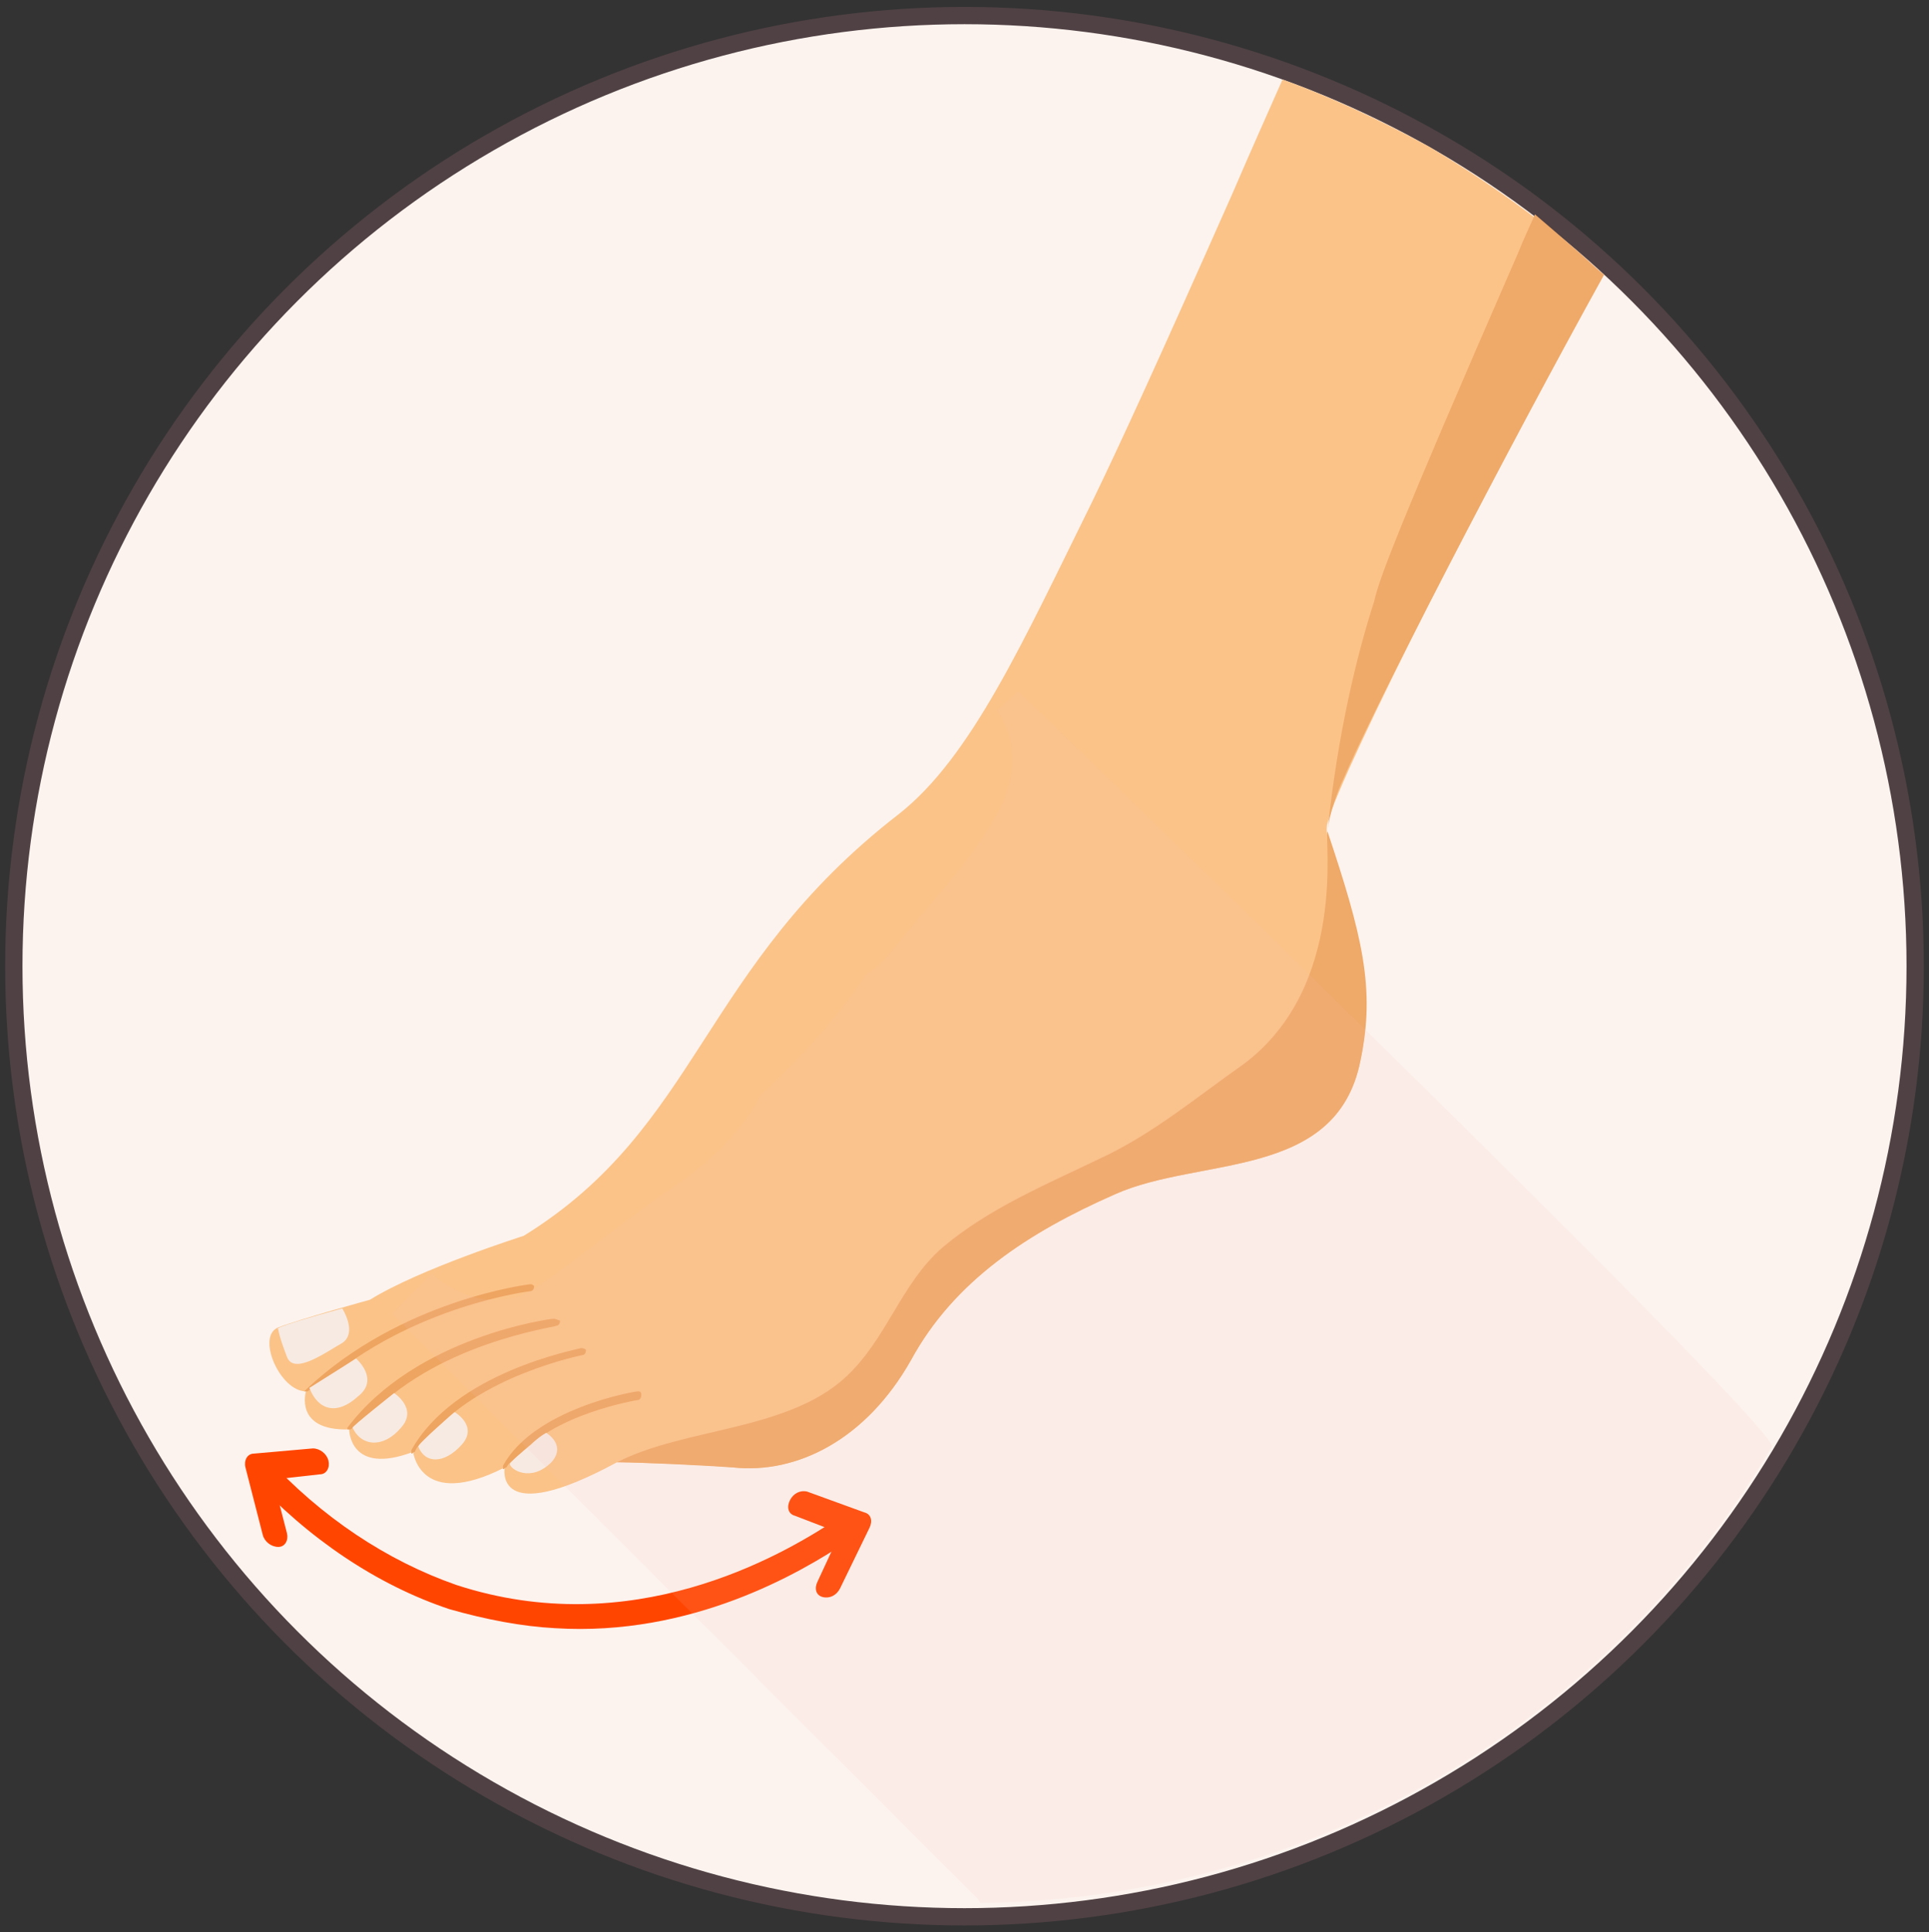
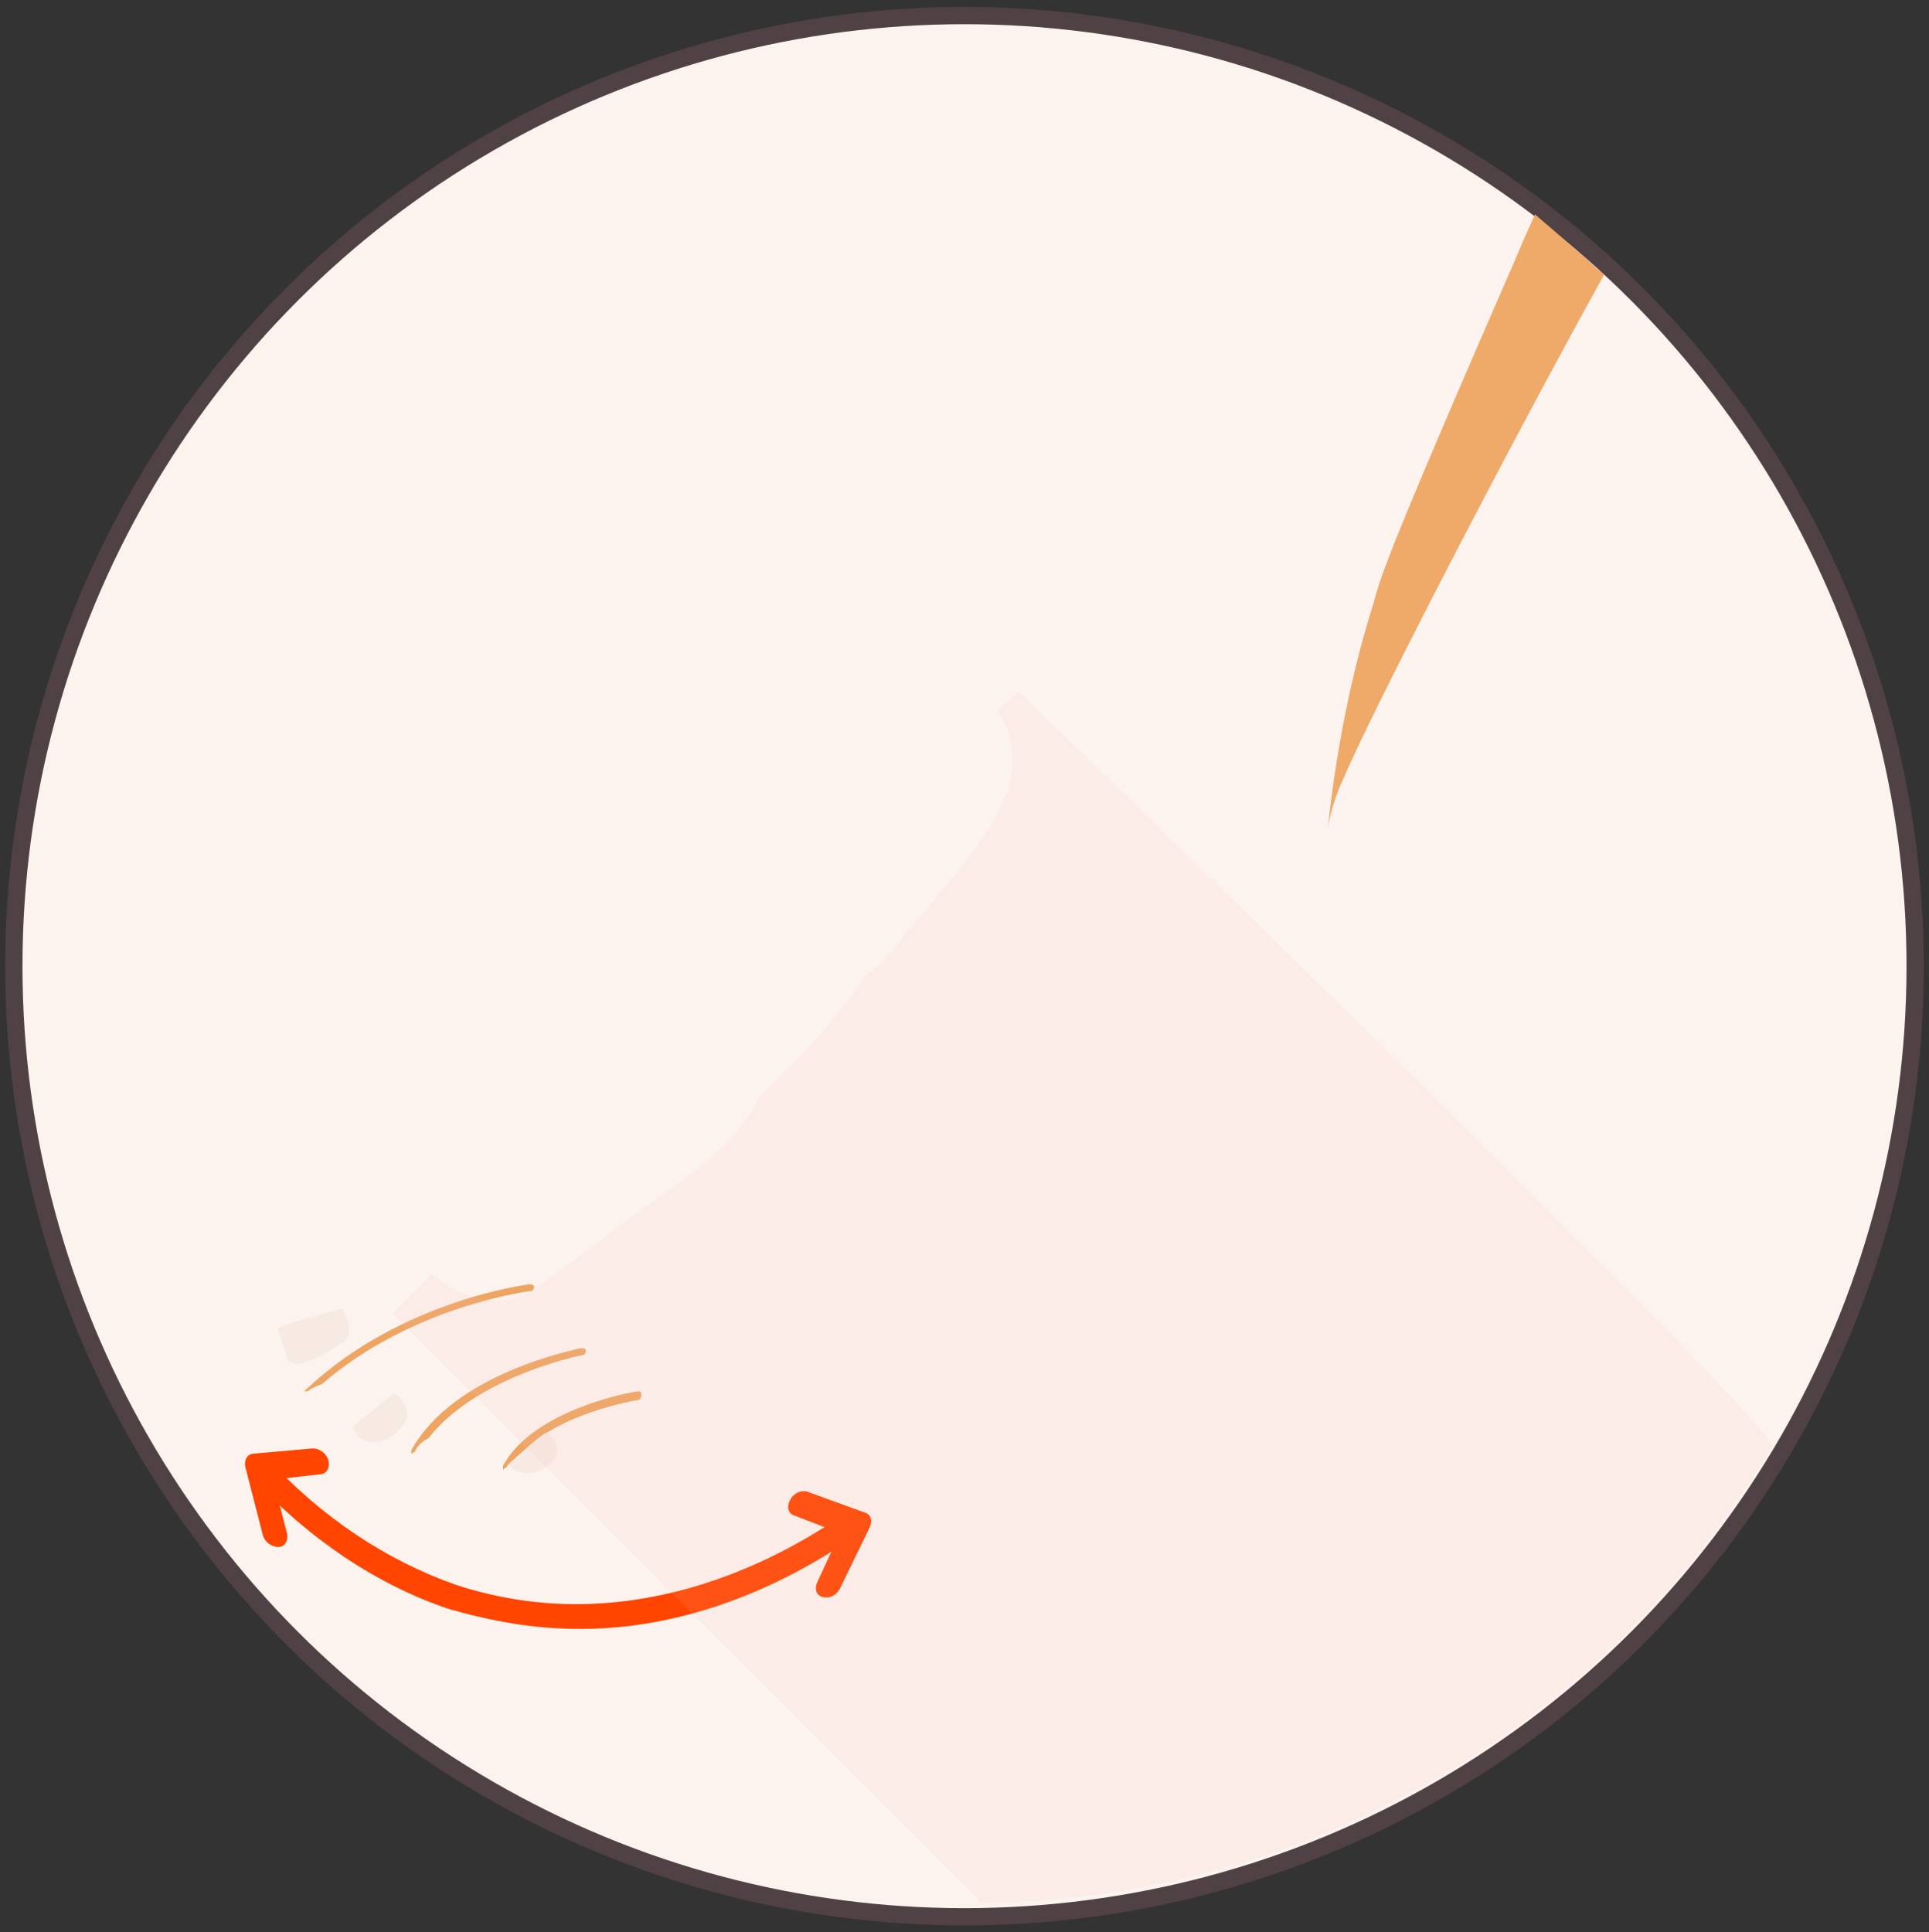
<svg xmlns="http://www.w3.org/2000/svg" id="Слой_1" x="0px" y="0px" viewBox="0 0 111.6 111.8" style="enable-background:new 0 0 111.6 111.8;" xml:space="preserve">
  <rect x="0" y="0" width="111.6" height="111.8" fill="#333333" stroke="none" />
  <style type="text/css"> .st0{fill:#FCF3EE;stroke:#504144;stroke-miterlimit:10;} .st1{fill:#FBC388;} .st2{fill:#EFA968;} .st3{fill:#EEA561;} .st4{fill:#F7EAE2;} .st5{fill:#FF4500;} .st6{opacity:0.12;fill:#F2BBB3;} </style>
  <circle class="st0" cx="55.8" cy="55.9" r="55" />
  <g>
-     <path class="st1" d="M92.7,15.9c-2.4-2.3-5.8-4.9-10-7.4c-3.1-1.7-6-3-8.5-3.9c-0.7,1.6-1.7,3.8-2.9,6.6C67,20.9,64.8,25.7,63.2,29 c-4,8.1-7,14.8-11.2,18.1C40.5,56,40.5,65.2,30.3,71.5c0,0-6,1.9-8.9,3.7c0,0-4,1.1-5.3,1.6s0.1,3.7,1.6,3.7c0,0-0.7,2.3,2.5,2.2 c0,0,0,2.7,3.7,1.3c0,0,0.4,3.4,5.3,0.9c0,0-0.7,3.6,6.5-0.3c0,0,4.7,0.1,6.7,0.3c3.7,0.4,7.7-1.6,10.3-6.2 c2.5-4.6,6.8-7.4,11.8-9.6c4.9-2.2,12.8-0.8,14.2-7.7c1.4-6.9-2.4-12-1.9-13.8C77.6,44.6,86.5,27.1,92.7,15.9z" />
    <path class="st2" d="M88.8,12.4c-0.2,0.5-0.6,1.3-1,2.3c-7.2,16.5-8,18.8-8.3,20.1c-1,3.1-2.1,7.6-2.7,13.3c0.1-1,0.6-2.4,0.9-3 c1.6-3.8,9.5-19.1,15.1-29.2c-0.6-0.5-1.2-1.1-1.8-1.6C90.2,13.6,89.5,13,88.8,12.4z" />
-     <path class="st2" d="M71.9,61.6c-2.7,1.9-5.2,4-8.2,5.4c-3.1,1.5-6.5,2.9-9.2,5.2c-2.4,2.1-3.2,5.3-5.6,7.5 c-3.4,3.1-9.3,2.9-13.2,4.9c1.4,0,5.2,0.2,6.7,0.3c3.7,0.4,7.7-1.6,10.3-6.2c2.5-4.6,6.8-7.4,11.8-9.6c4.9-2.2,12.8-0.8,14.2-7.7 c0.9-4.2,0.1-7.3-1.9-13.3C76.6,48.4,78,57.1,71.9,61.6z" />
    <path class="st3" d="M30.7,74.3c-0.1,0-7.5,0.9-13,6.1l-0.1,0.1c0.1,0,0.1,0,0.2,0c0.1-0.1,0.3-0.2,0.5-0.3c0.1,0,0.2-0.1,0.3-0.1 c5.3-4.6,12.1-5.4,12.1-5.4c0.1,0,0.2-0.1,0.2-0.3C30.9,74.4,30.8,74.3,30.7,74.3z" />
-     <path class="st3" d="M32,76.3c-0.1,0-7.9,1-11.9,6.3v0.1c0.1,0,0.1,0,0.2,0l0,0c0.2-0.2,0.4-0.4,0.7-0.5h0.1c4-4.5,11-5.4,11.1-5.5 c0.1,0,0.2-0.1,0.2-0.3C32.3,76.4,32.2,76.3,32,76.3z" />
    <path class="st3" d="M33.6,78c-0.3,0.1-7.3,1.4-9.8,5.9c0,0.1,0,0.1,0,0.2c0.1,0,0.1-0.1,0.2-0.1l0,0c0.1-0.3,0.4-0.6,0.8-0.8 c2.8-3.6,8.9-4.8,8.9-4.8c0.1,0,0.2-0.1,0.2-0.3C33.8,78,33.7,78,33.6,78z" />
    <path class="st3" d="M36.9,80.5c-0.2,0-6,1-7.8,4.3c0,0.1,0,0.1,0,0.2c0.1,0,0.1-0.1,0.2-0.1l0,0c0.1-0.2,0.3-0.4,0.6-0.5 c2-2.6,7-3.4,7-3.4c0.1,0,0.2-0.1,0.2-0.3C37.1,80.5,37,80.5,36.9,80.5z" />
    <path class="st4" d="M19.8,75.7c0,0,0.9,1.4,0,2c-0.9,0.5-2.8,1.9-3.2,0.8c-0.5-1.3-0.5-1.6-0.5-1.6S15.4,76.9,19.8,75.7z" />
-     <path class="st4" d="M20.6,78.6c0,0,1.4,1.2,0.1,2.2c-1.2,1.1-2.3,0.8-2.8-0.5L20.6,78.6z" />
    <path class="st4" d="M22.8,80.6c0,0,1.4,0.9,0.4,2c-1,1.2-2.3,1.1-2.8,0C20.4,82.5,22.8,80.6,22.8,80.6z" />
-     <path class="st4" d="M26.3,81.7c0,0,1.4,0.8,0.4,1.9s-2.1,1.1-2.5,0.1C24.2,83.5,26.3,81.7,26.3,81.7z" />
    <path class="st4" d="M31.6,82.9c0,0,1.2,0.7,0.3,1.7c-1.2,1.2-2.4,0.4-2.4,0.1c0-0.1,0.7-0.7,1.2-1.1 C31.2,83.1,31.6,82.9,31.6,82.9z" />
  </g>
  <g>
    <path class="st5" d="M32.1,94.2c-1.9-0.1-4-0.5-6.1-1.1c-4.2-1.4-8.2-4.1-11.5-7.7l0.9-1.1c3.2,3.5,7,6,11,7.4 c10.1,3.3,18.7-1.6,22-3.8l0.6,1.3C46.3,91,40,94.7,32.1,94.2z" />
    <g>
      <path class="st5" d="M18.5,85.3c0.4,0,0.6-0.4,0.5-0.8s-0.5-0.7-0.9-0.7l-3.4,0.3c-0.4,0-0.6,0.4-0.5,0.8l1,3.9 c0.1,0.4,0.5,0.7,0.9,0.7s0.6-0.4,0.5-0.8l-0.8-3.1L18.5,85.3z" />
    </g>
    <g>
      <path class="st5" d="M47.3,91.5c-0.2,0.4-0.1,0.8,0.3,0.9c0.4,0.1,0.8-0.1,1-0.5l1.7-3.5c0.2-0.4,0.1-0.8-0.3-0.9l-3.3-1.2 c-0.4-0.1-0.8,0.1-1,0.5s-0.1,0.8,0.3,0.9l2.6,1L47.3,91.5z" />
    </g>
  </g>
  <path class="st6" d="M58.9,40c0,0-0.4,0.4-1.2,1.1c1.1,1.6,1.1,3.6,0.3,5.4c-1.5,3.1-4.2,5.7-6.2,8.3c-0.5,0.6-1,1.2-1.7,1.6 c-1.7,2.6-3.8,4.8-6.1,7c-1.3,2.5-3.5,4.3-5.8,5.8c-2.4,1.7-4.7,3.6-7.2,5.3c-1.8,1.3-4.4,0.7-6-0.8c-1.3,1.3-2.3,2.3-2.3,2.3 c6.3,6.3,33.8,33.8,33.9,33.9c0,0.1,0.1,0.1,0.1,0.2c19.5-0.2,36.5-10.7,45.8-26.4C103.1,82.9,66.7,47.5,58.9,40z" />
</svg>